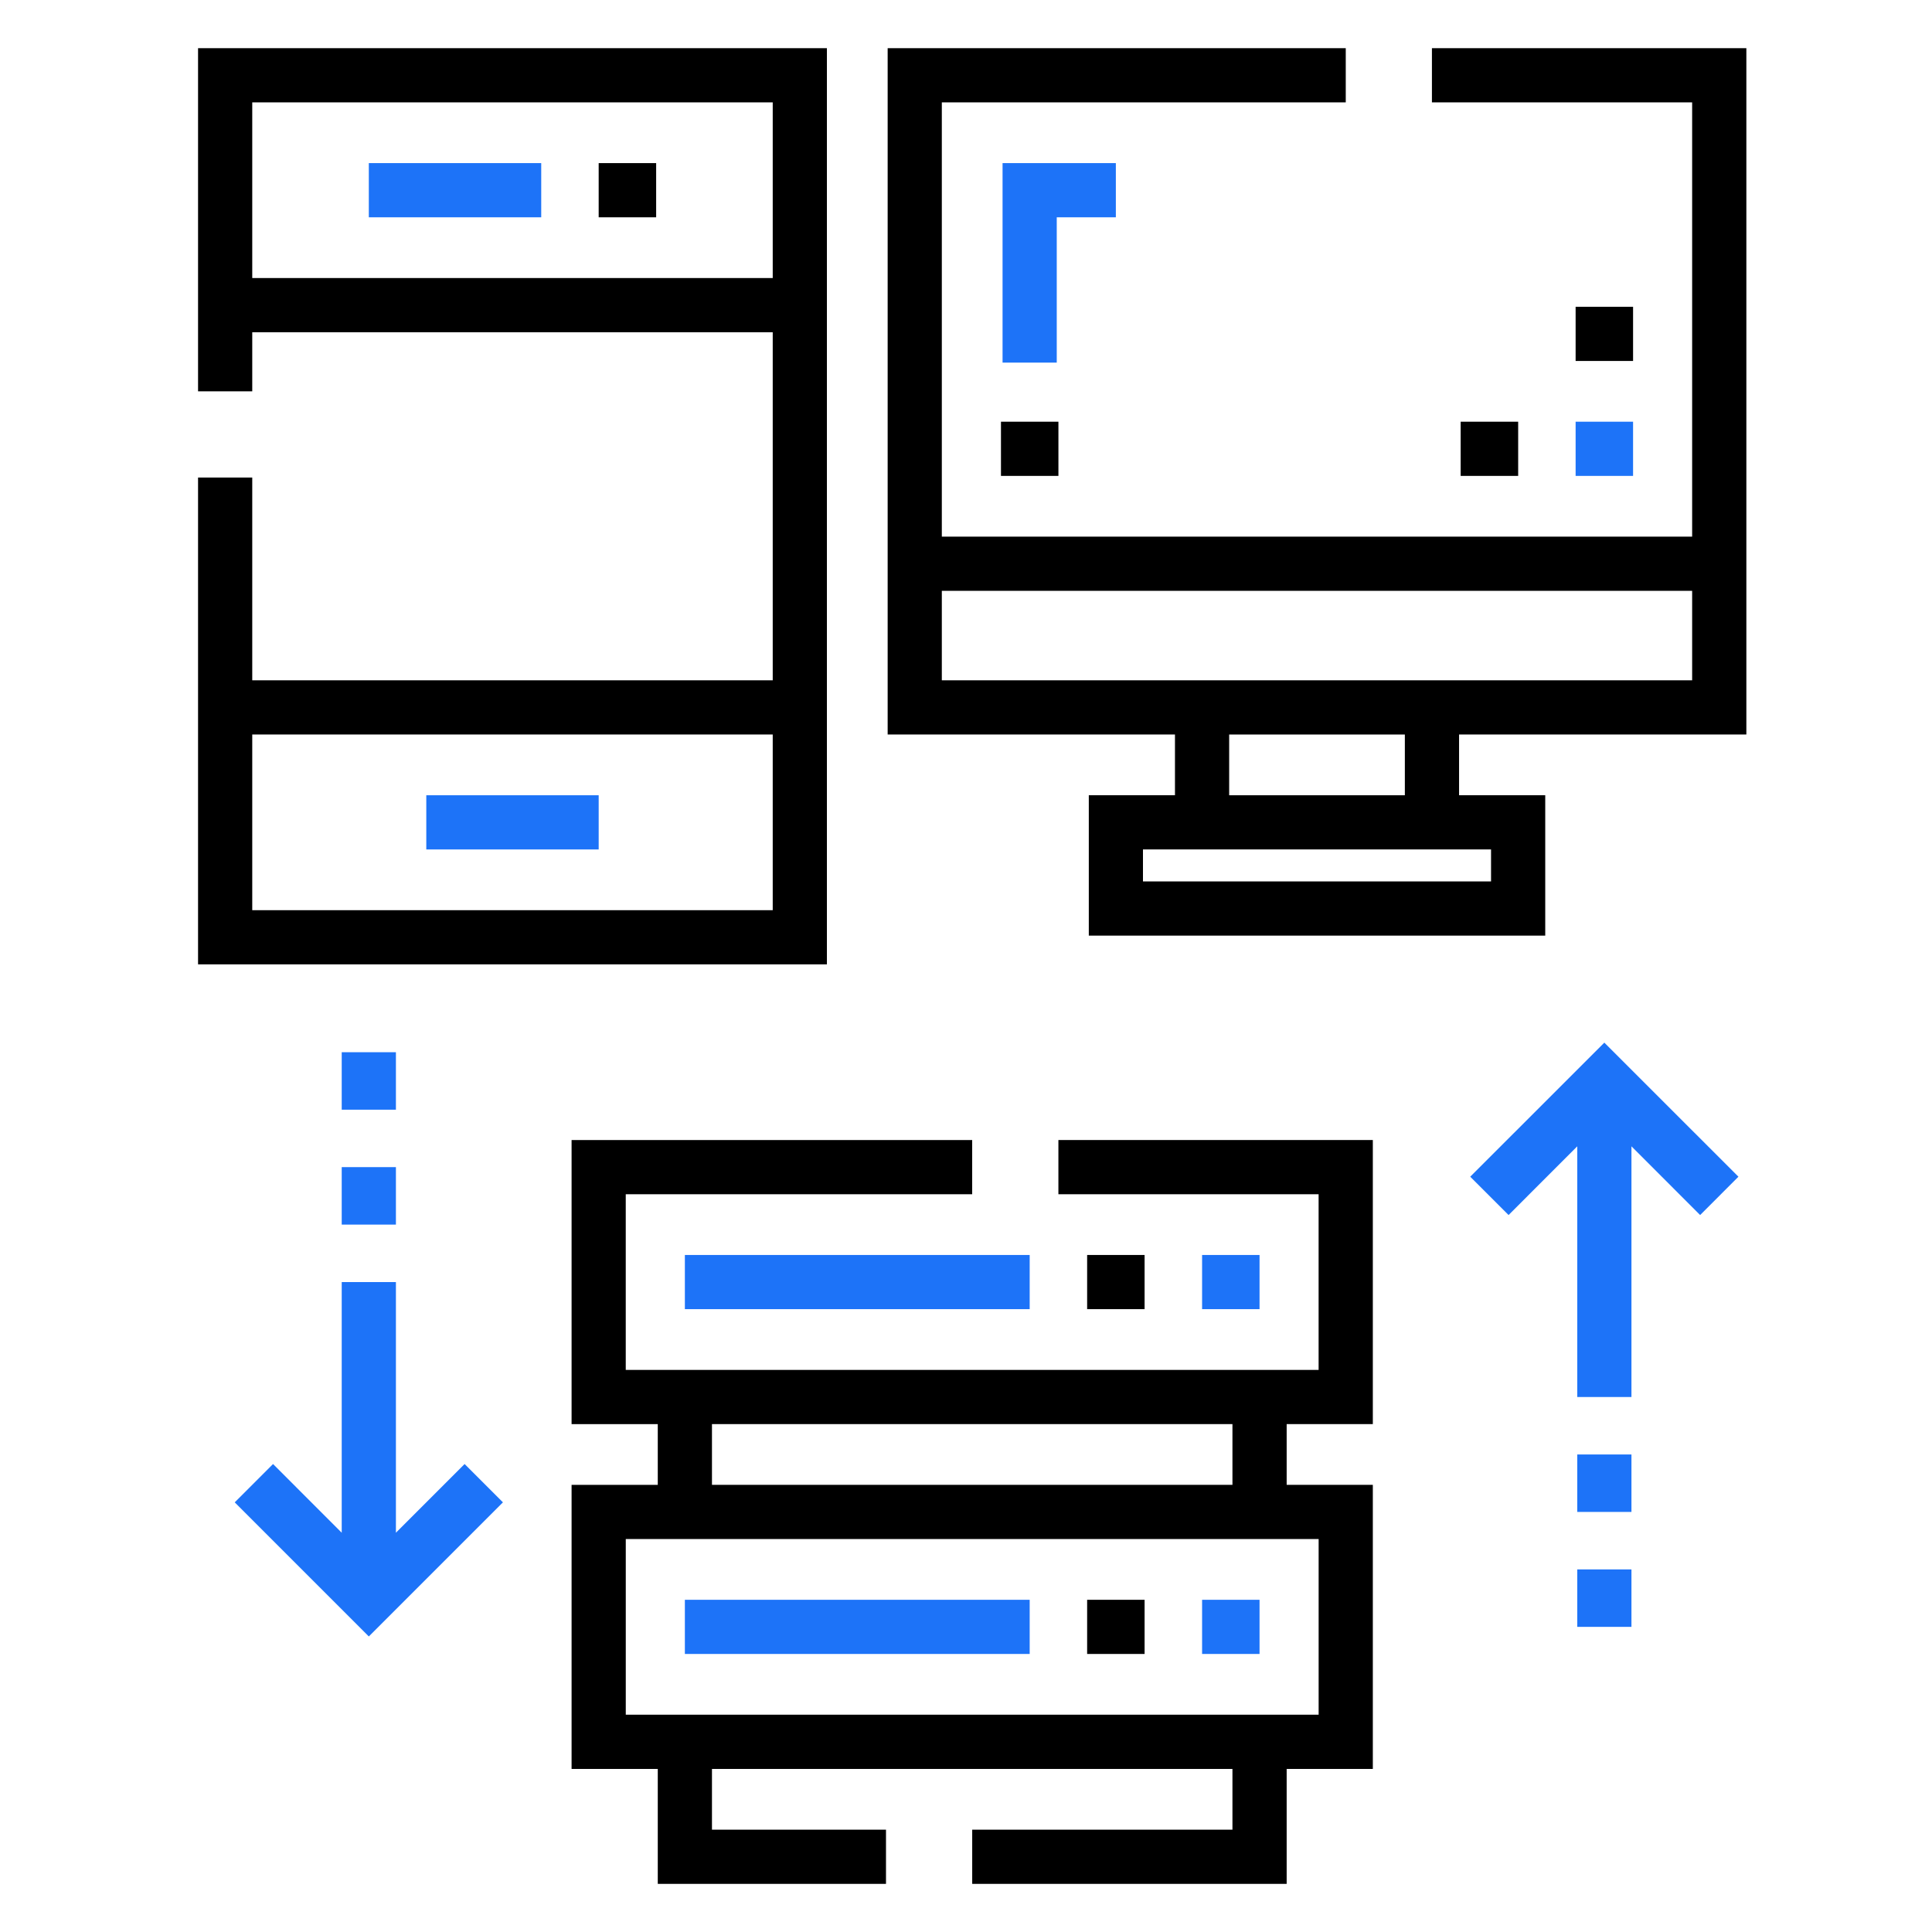
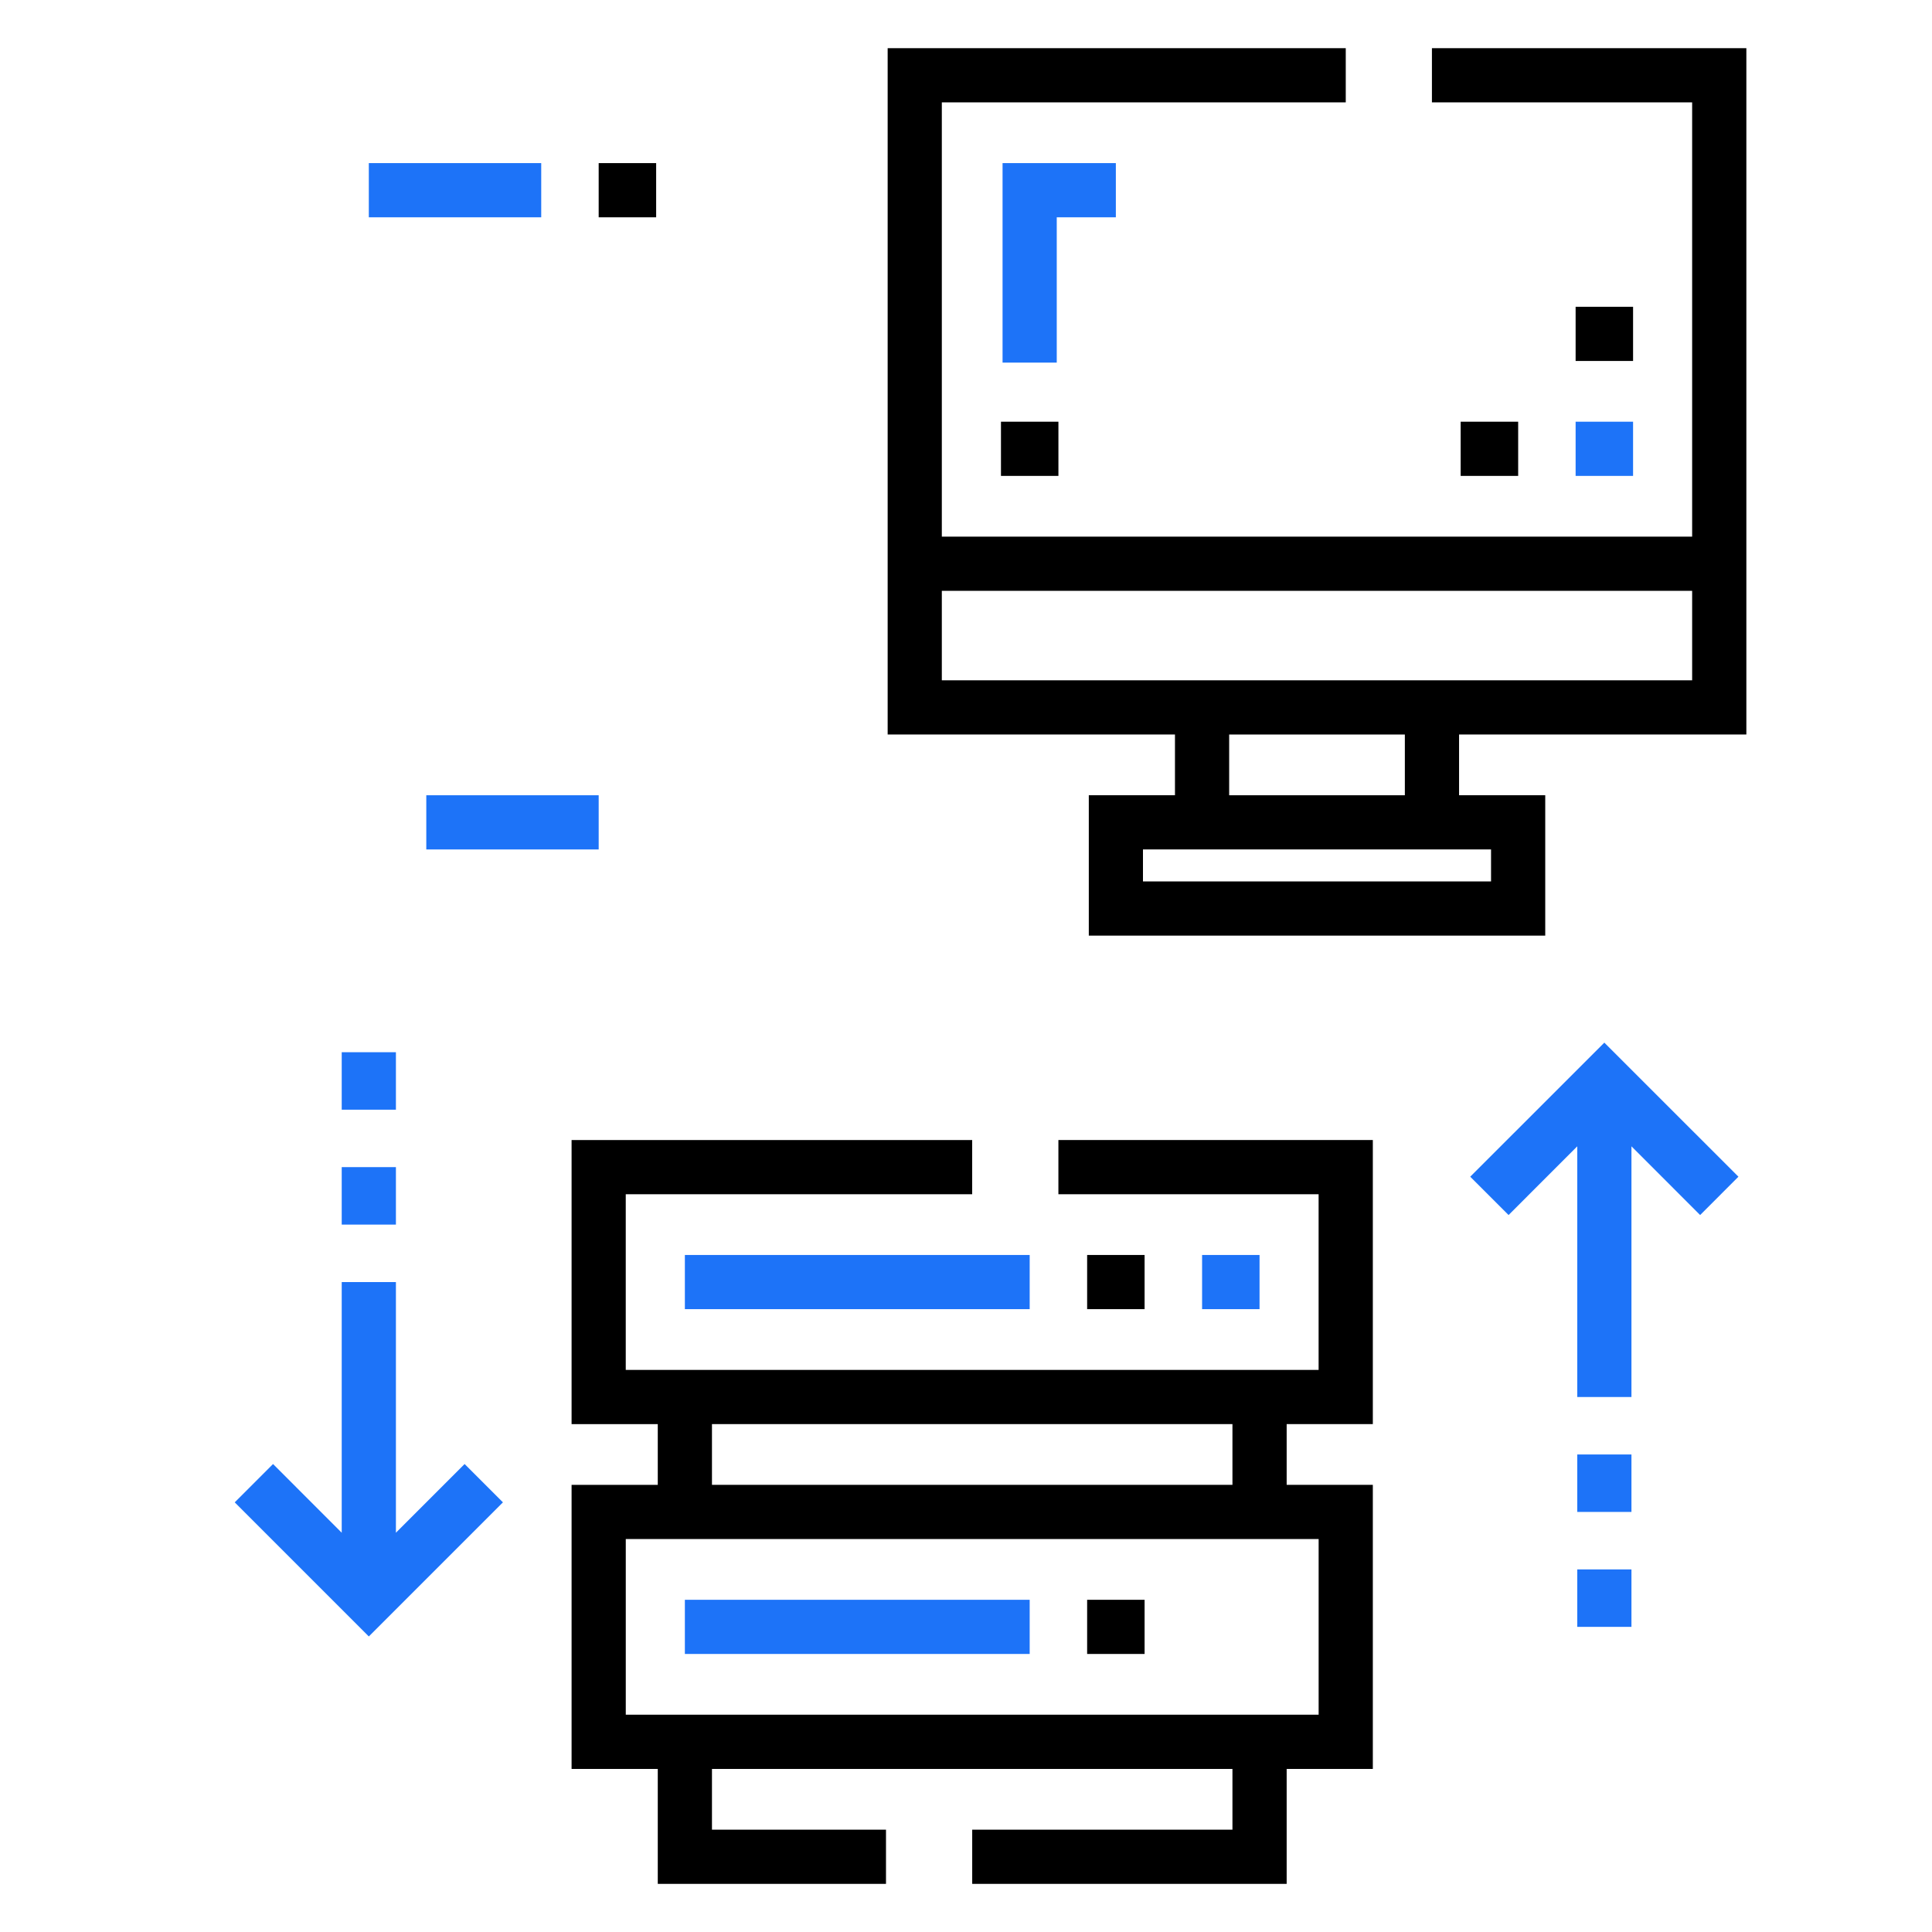
<svg xmlns="http://www.w3.org/2000/svg" version="1.1" x="0px" y="0px" width="80px" height="80px" viewBox="-8.201 -1.995 80 80" enable-background="new -8.201 -1.995 80 80" xml:space="preserve">
  <defs>
</defs>
  <rect x="20.158" y="64.249" fill="#1D73F8" width="14.278" height="2.243" />
-   <rect x="41.575" y="64.249" fill="#1D73F8" width="2.379" height="2.243" />
  <rect x="20.158" y="49.971" fill="#1D73F8" width="14.278" height="2.243" />
  <rect x="41.575" y="49.971" fill="#1D73F8" width="2.379" height="2.243" />
  <rect x="7.071" y="4.759" fill="#1D73F8" width="7.139" height="2.244" />
  <polygon fill="#1D73F8" points="35.557,13.02 33.313,13.02 33.313,4.759 38.004,4.759 38.004,7.003 35.557,7.003 " />
  <rect x="57.042" y="15.467" fill="#1D73F8" width="2.379" height="2.244" />
  <path d="M35.625,47.456h10.775v7.274h-28.69v-7.274h14.345v-2.244H15.467v11.763h3.569v2.515h-3.569v11.763h3.569v4.759h9.45v-2.244  H21.28v-2.515h21.552v2.515H32.056v2.244h13.021v-4.759h3.568V59.489h-3.568v-2.515h3.568V45.211h-13.02V47.456L35.625,47.456z   M46.401,69.007h-28.69v-7.274h28.69V69.007z M42.833,59.489H21.28v-2.515h21.552V59.489z" />
  <rect x="36.815" y="64.249" width="2.379" height="2.243" />
  <rect x="36.815" y="49.971" width="2.379" height="2.243" />
-   <path d="M26.039,0H0v14.209h2.244v-2.447h21.552v14.413H2.244v-8.396H0v20.158h26.039V0z M2.244,9.519V2.244h21.552v7.274H2.244z   M2.244,35.694v-7.275h21.552v7.275H2.244z" />
  <rect x="16.589" y="4.759" width="2.38" height="2.244" />
  <rect x="9.451" y="30.935" fill="#1D73F8" width="7.138" height="2.244" />
  <path d="M51.092,0v2.244h10.775v17.982H30.798V2.244h16.726V0H28.555v28.419h11.897v2.515h-3.568v5.813h18.9v-5.813h-3.568v-2.515  h11.896V0H51.092z M53.54,33.178v1.325H39.127v-1.325h1.324h11.764H53.54z M49.971,30.935h-7.275v-2.515h7.275V30.935z   M30.798,26.175V22.47h31.069v3.705H30.798z" />
  <rect x="33.247" y="15.467" width="2.379" height="2.244" />
  <rect x="57.042" y="10.708" width="2.379" height="2.244" />
  <rect x="52.282" y="15.467" width="2.381" height="2.244" />
  <polygon fill="#1D73F8" points="8.193,61.472 8.193,51.092 5.949,51.092 5.949,61.472 3.105,58.627 1.519,60.214 7.071,65.767   12.624,60.214 11.037,58.627 " />
  <polygon fill="#1D73F8" points="52.678,46.73 54.266,48.317 57.11,45.472 57.11,55.852 59.354,55.852 59.354,45.472 62.198,48.317   63.784,46.73 58.231,41.178 " />
  <rect x="5.949" y="46.333" fill="#1D73F8" width="2.244" height="2.38" />
  <rect x="5.949" y="41.575" fill="#1D73F8" width="2.244" height="2.38" />
  <rect x="57.11" y="62.991" fill="#1D73F8" width="2.244" height="2.379" />
  <rect x="57.11" y="58.232" fill="#1D73F8" width="2.244" height="2.379" />
</svg>